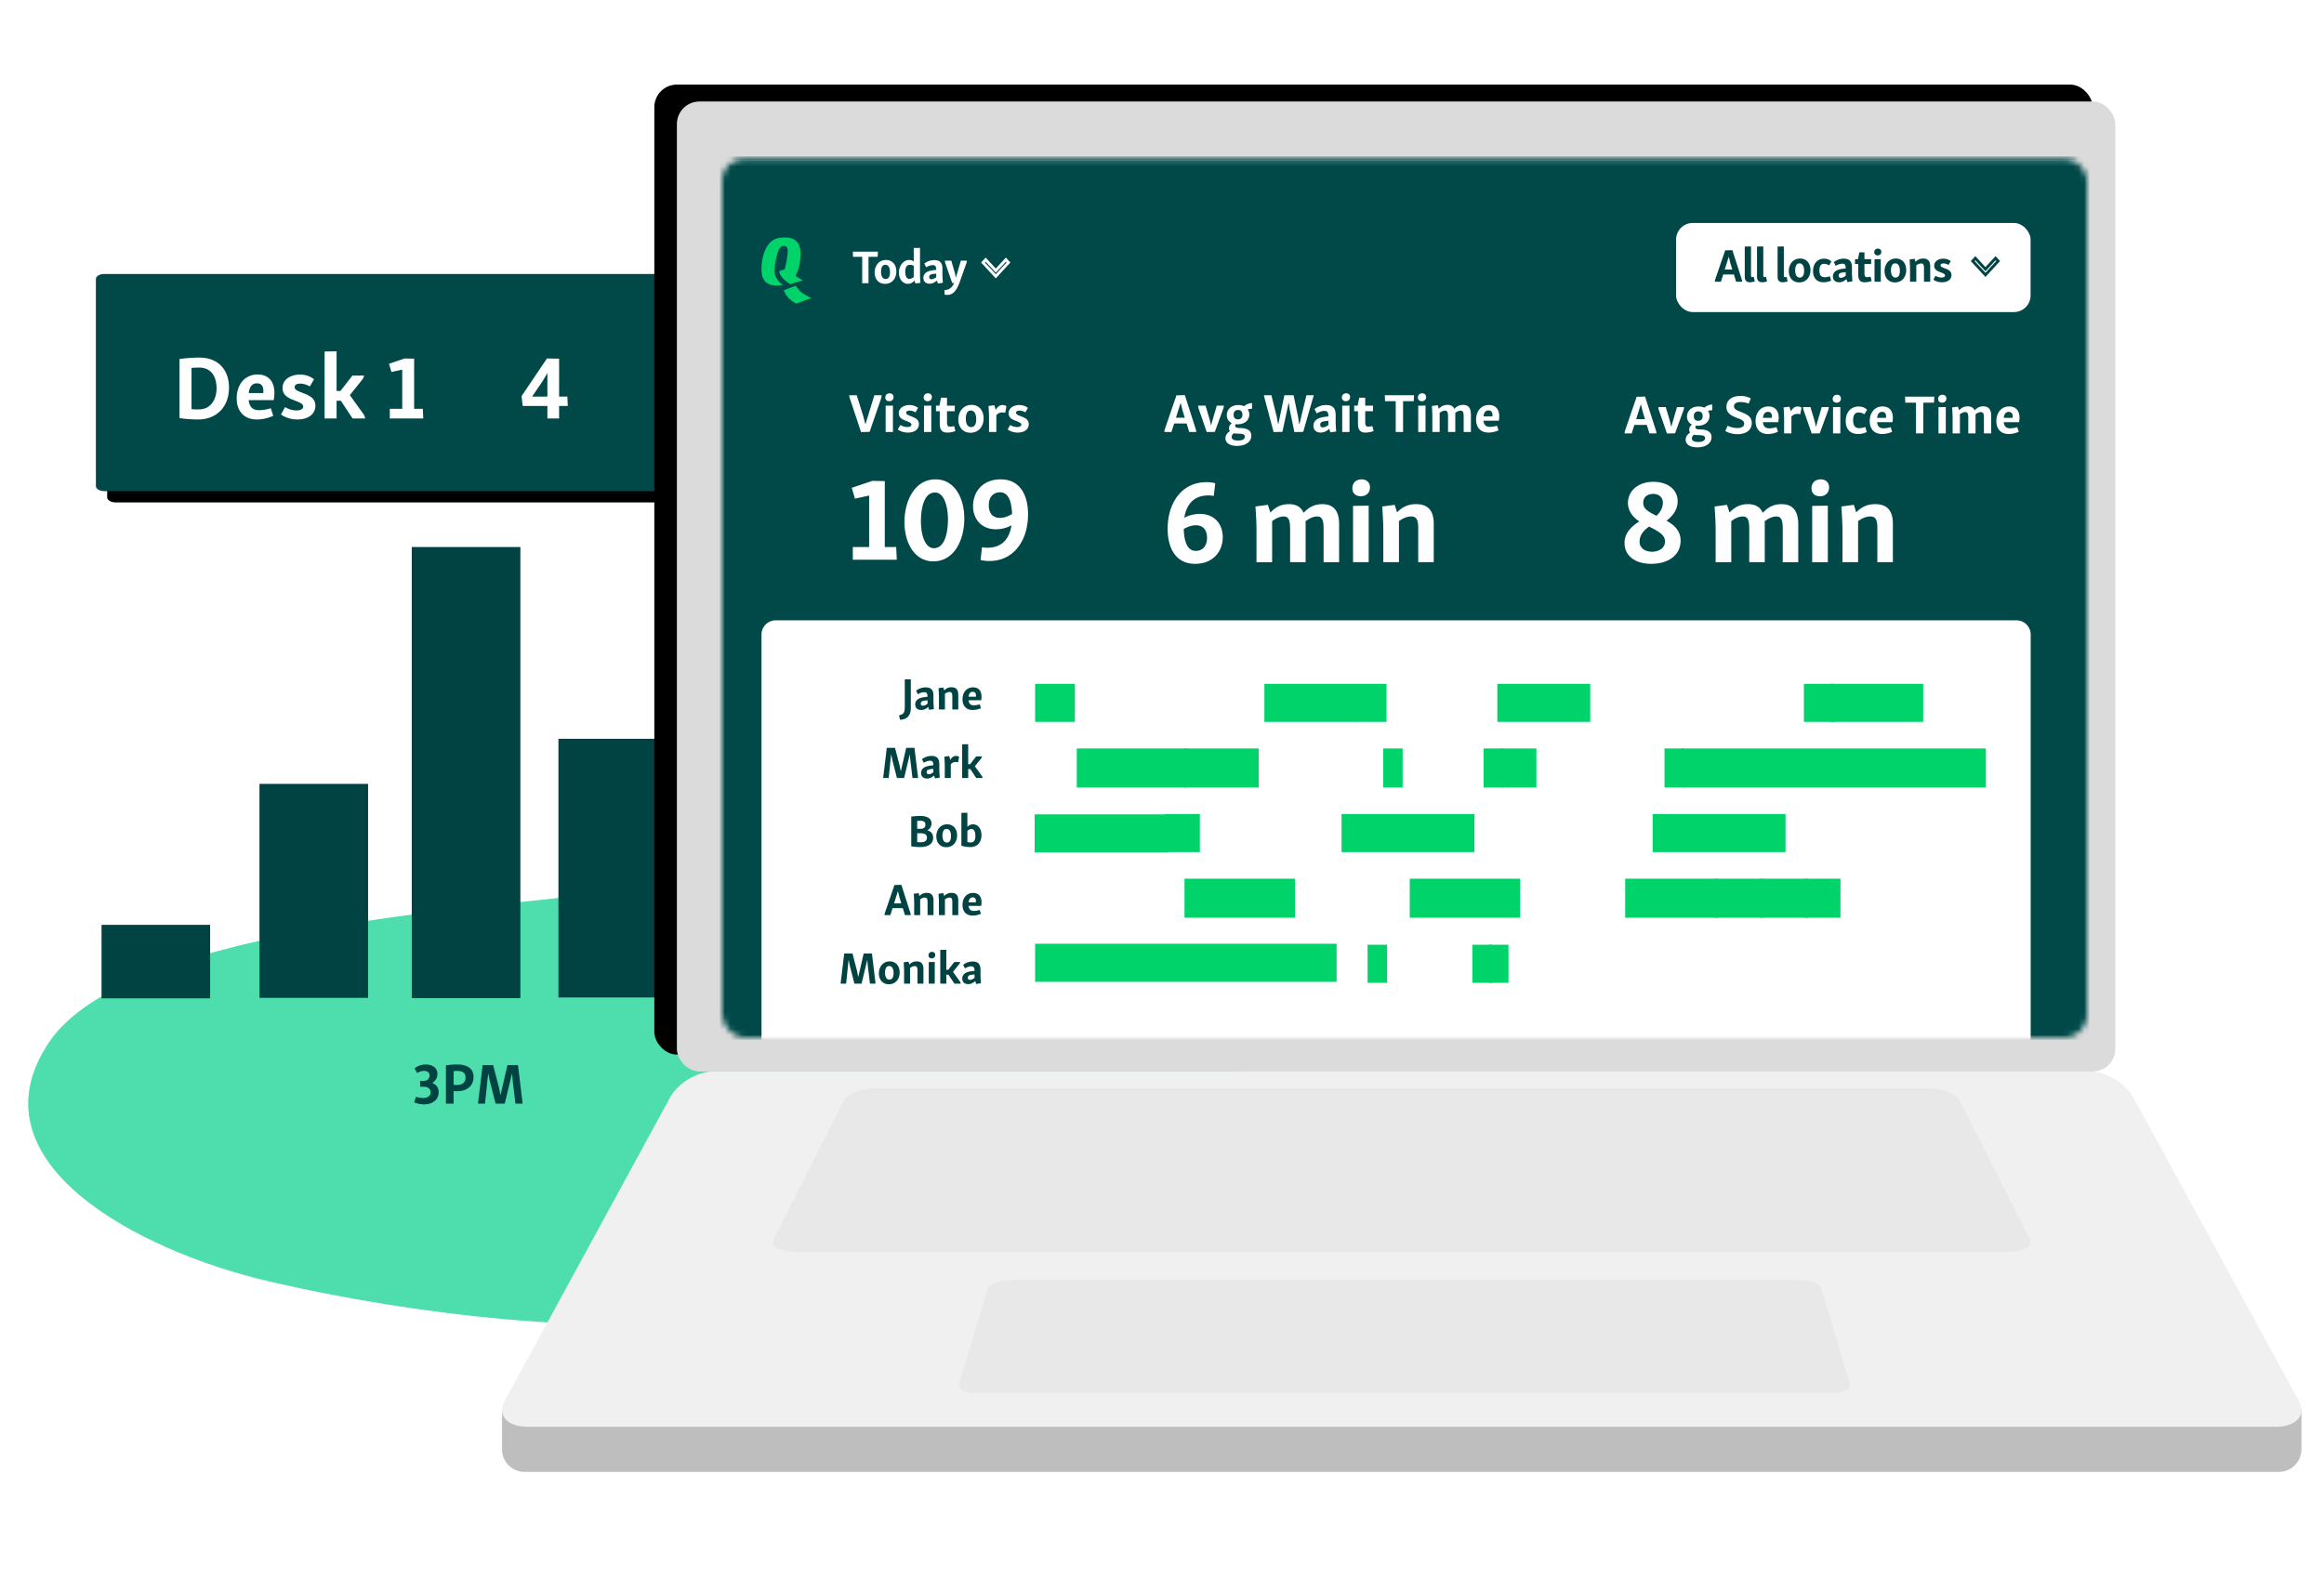
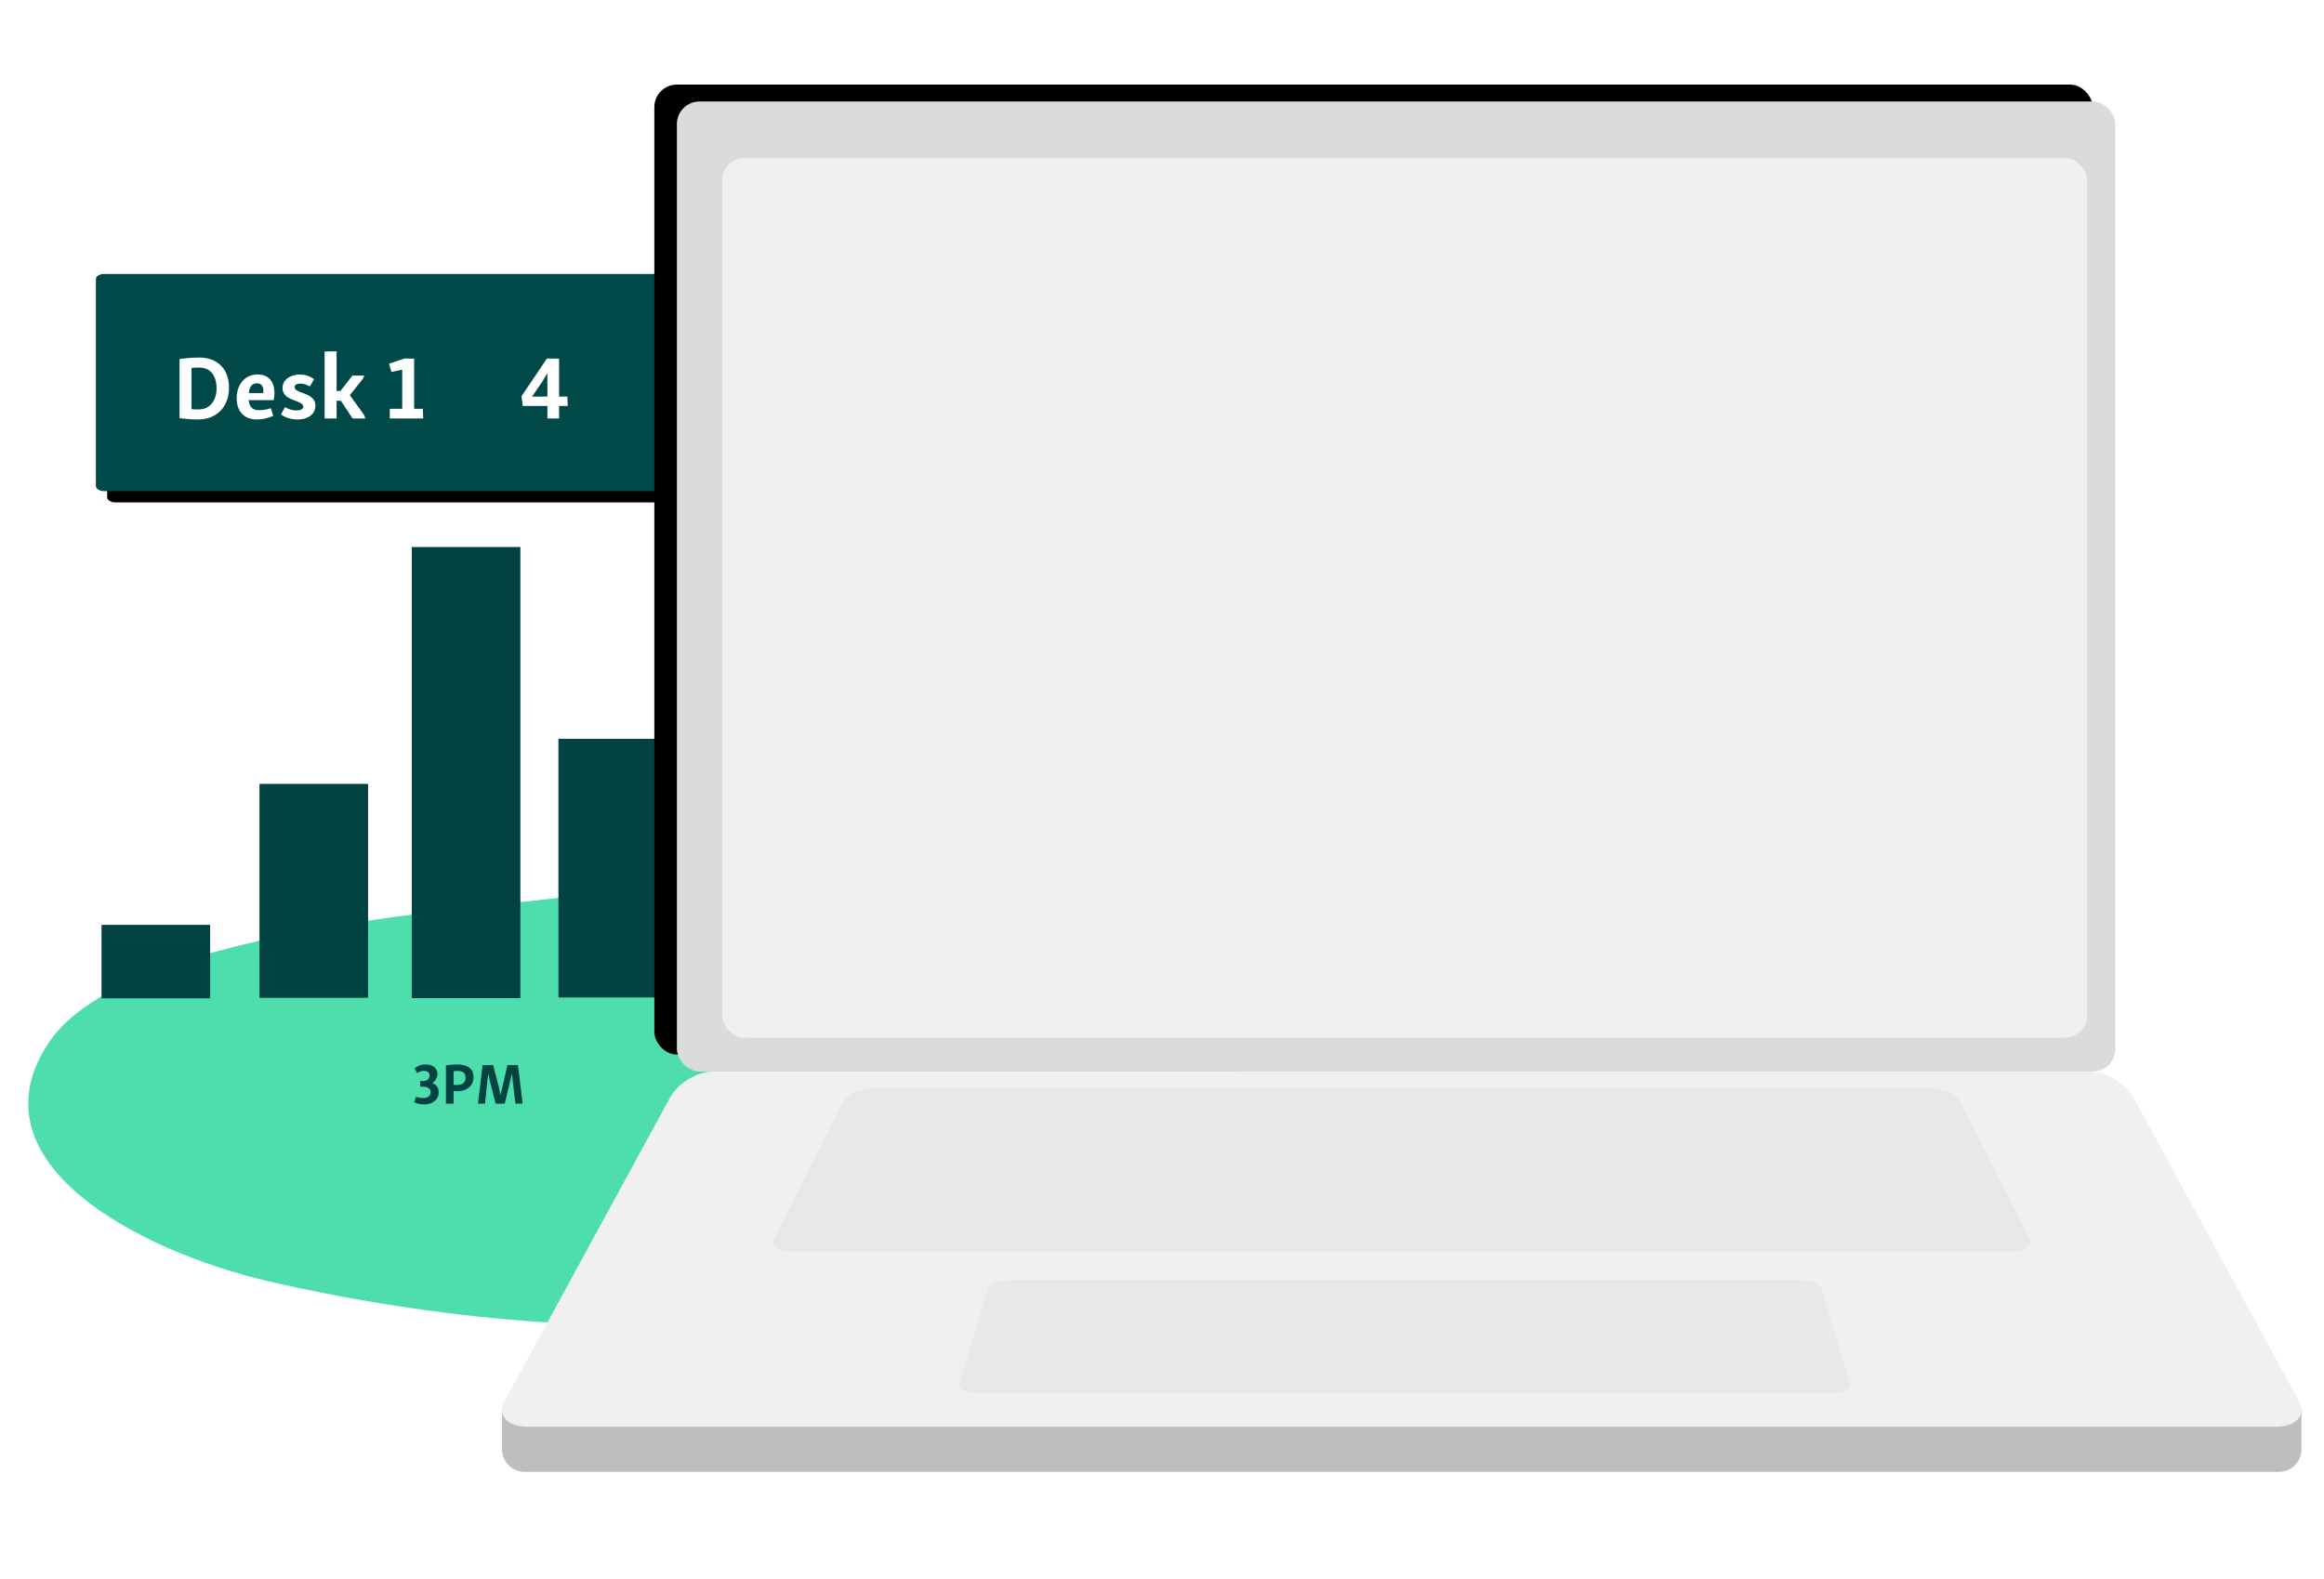
<svg xmlns="http://www.w3.org/2000/svg" xmlns:xlink="http://www.w3.org/1999/xlink" viewBox="0 0 412 280">
  <defs />
  <defs>
    <filter id="a" width="103.4%" height="110.4%" x="-.8%" y="-2.6%" filterUnits="objectBoundingBox">
      <feOffset dx="2" dy="2" in="SourceAlpha" result="shadowOffsetOuter1" />
      <feColorMatrix in="shadowOffsetOuter1" values="0 0 0 0 0 0 0 0 0 0 0 0 0 0 0 0 0 0 0.151 0" />
    </filter>
    <filter id="c" width="103.1%" height="104.1%" x="-2.4%" y="-2.9%" filterUnits="objectBoundingBox">
      <feOffset dx="-4" dy="-3" in="SourceAlpha" result="shadowOffsetOuter1" />
      <feColorMatrix in="shadowOffsetOuter1" values="0 0 0 0 1 0 0 0 0 1 0 0 0 0 1 0 0 0 1 0" />
    </filter>
    <rect id="d" width="255" height="172" x="31" y="0" rx="4" />
    <rect id="e" width="242" height="156" x="0" y="0" rx="4" />
    <path id="b" d="M1.465.58h114.858c.81 0 1.465.4 1.465.895v36.717c0 .494-.656.895-1.465.895H1.465c-.81 0-1.465-.4-1.465-.895V1.475C0 .981.656.58 1.465.58z" />
-     <path id="g" d="M.048 157.958h249.864V.167H.048z" />
  </defs>
  <g fill="none" fill-rule="evenodd">
    <path fill="#4EDDAD" fill-rule="nonzero" d="M220.753 187.303s16.77-24.088-16.337-44.958C171.31 121.475 154.553 117.886 138 124c-16.553 6.114-16.88 14.253-3 20 13.88 5.747-12 11.48-27.635 14.16-15.662 2.7-84.332 5.4-98.644 26.615-14.312 21.216 15.662 37.03 38.912 42.431 23.25 5.401 130.59 27.524 173.12-39.903z" />
    <path fill="#014242" d="M18 177.025V164h19.254v13.025zM46 176.941V139h19.254v37.941zM99 176.869V131h19.254v45.869zM73 177V97h19.254v80z" />
    <path fill="#00d36a" d="M127.993 162.97V57.64h19.253v105.33zM155.741 162.97v-54.364h19.254v54.364z" />
    <path fill="#00d36a" fill-opacity=".23" d="M183.489 162.97v-37.941h19.254v37.941zM211.237 162.97v-37.941h19.254v37.941zM238.985 162.97v-37.941h19.254v37.941zM266.733 162.97v-68h19.254v68z" />
    <g fill-rule="nonzero" transform="translate(17 48)">
      <use fill="#000" filter="url(#a)" xlink:href="#b" />
      <use fill="#014949" xlink:href="#b" />
    </g>
    <path fill="#FFF" fill-rule="nonzero" d="M31.828 63.662v10.481c.856.127 2.093.238 3.266.238 3.41 0 5.502-2.33 5.502-5.645 0-3.14-1.887-5.327-5.248-5.327a26.01 26.01 0 00-3.52.253zm3.298 8.943c-.412 0-.809-.016-1.174-.048v-7.31c.46-.047.936-.063 1.364-.063 1.998 0 3.06 1.427 3.076 3.647 0 1.38-.46 2.585-1.474 3.298-.397.286-1.063.476-1.792.476zm6.834-1.966c0 2.394 1.427 3.742 3.551 3.742.984 0 1.998-.222 2.934-.65L48 72.383c-.666.238-1.475.349-2.109.349-1.03 0-1.68-.54-1.808-1.776h4.44c.08-.38.127-.888.127-1.3 0-1.887-.951-3.25-2.98-3.25-2.332 0-3.711 1.87-3.711 4.233zm3.583-2.664c.777 0 1.142.492 1.142 1.284 0 .127 0 .302-.016.444H44.1c.127-1.094.571-1.728 1.443-1.728zm4.55.856c.016 1.175.875 1.692 1.872 2.08l.633.244c.656.26 1.159.517 1.159.943 0 .444-.508.681-1.205.681-.682 0-1.364-.206-2.014-.586l-.73 1.3c.81.57 1.792.888 2.918.888 1.966 0 3.187-.983 3.187-2.442 0-1.256-.939-1.761-2.1-2.204l-.488-.186c-.662-.258-1.09-.482-1.09-.908 0-.349.317-.618.998-.618.54 0 1.142.19 1.697.507l.745-1.284c-.666-.492-1.443-.825-2.473-.825-1.744 0-3.14.92-3.108 2.41zm12.385-2.235l-2.125 2.727h-.682v-7.024l-2.125.031v11.876h2.125v-3.139h.761l2.077 3.14h2.236a2.057 2.057 0 00-.396-.904l-2.331-3.235 2.093-2.616c.27-.333.412-.587.428-.856h-2.061zm6.485-2.093l2.774-.936 1.681.032v8.895h1.538l.08 1.712h-5.93v-1.712h2.203v-6.945l-1.918.412-.428-1.458zM92.46 70.242l.206 1.745h4.376v2.22h2.077v-2.22h1.538l-.079-1.665H99.12v-6.723l-2.156-.032-4.503 6.675zm3.71-2.616l.84-1.411h.032v4.107h-2.711l1.84-2.696z" />
    <path fill="#014242" fill-rule="nonzero" d="M73.49 189.463l.478.805c.255-.153.693-.377 1.193-.377.591 0 .989.275.989.815 0 .612-.439.979-1.142.979h-.54l.03 1.019h.561c.795 0 1.284.367 1.284.989 0 .336-.132.601-.418.774-.193.133-.489.235-.917.235-.387 0-.887-.082-1.254-.214l-.336.958c.469.245 1.111.387 1.774.387 1.56 0 2.578-.876 2.578-2.16 0-.775-.418-1.367-1.151-1.632.57-.356.927-.917.927-1.6 0-1.04-.836-1.682-2.07-1.682a3.03 3.03 0 00-1.987.704zm7.44 2.935c-.142 0-.316-.01-.51-.02v-2.436c.245-.03.49-.041.694-.041.907 0 1.417.346 1.417 1.172 0 .55-.214.928-.602 1.121-.234.143-.601.204-.999.204zm-1.875-3.476v6.779h1.366v-2.232c.204.02.418.03.611.03 1.845 0 2.915-1.02 2.915-2.538 0-1.437-1.019-2.202-2.966-2.202-.611 0-1.294.061-1.926.163zm10.906-.05h1.866l.724 6.003c.04.286.081.56.081.826h-1.254l-.469-3.904-.122-1.366h-.04l-1.265 5.27h-1.62l-1-3.914-.285-1.366h-.04l-.55 5.28h-1.234c0-.265.06-.612.102-.928l.703-5.902h1.865l1.03 3.945.255 1.284h.05l1.203-5.229z" />
    <g>
      <path fill="#BEBEBE" d="M89 250h319v7a4 4 0 01-4 4H93a4 4 0 01-4-4v-7z" />
      <path fill="#F0F0F0" d="M93.524 253h309.952c3.623 0 5.442-2.051 4.063-4.582l-29.345-53.836c-1.38-2.53-4.81-4.582-7.663-4.582H126.469c-2.853 0-6.284 2.051-7.663 4.582l-29.345 53.836c-1.38 2.53.44 4.582 4.063 4.582z" />
      <path fill="#E8E8E8" d="M172.992 247h152.016c1.777 0 3.116-.651 2.983-1.455l-5.09-17.09c-.344-.804-1.963-1.455-3.606-1.455h-140.59c-1.643 0-3.262.651-3.607 1.455l-5.089 17.09c-.133.804 1.206 1.455 2.983 1.455zM140.814 222h215.372c2.518 0 4.196-.944 3.739-2.11l-12.529-24.78c-.712-1.166-3.07-2.11-5.26-2.11H154.864c-2.19 0-4.548.944-5.26 2.11l-12.529 24.78c-.457 1.166 1.221 2.11 3.739 2.11z" />
      <g transform="translate(89 18)">
        <use fill="#000" filter="url(#c)" xlink:href="#d" />
        <use fill="#DBDBDB" xlink:href="#d" />
      </g>
      <g transform="translate(128 28)">
        <mask id="f" fill="#fff">
          <use xlink:href="#e" />
        </mask>
        <use fill="#F0F0F0" xlink:href="#e" />
        <g mask="url(#f)">
-           <path fill="#FFF" fill-rule="nonzero" d="M-2.588 157.934h249.765v-171.47H-2.588z" />
          <g transform="translate(-4)">
            <mask id="h" fill="#fff">
              <use xlink:href="#g" />
            </mask>
            <g mask="url(#h)">
              <path fill="#014949" d="M0-6.337h250v168H0z" />
              <g fill="#00d36a" fill-rule="nonzero">
                <path d="M14.122 20.098c.244 1.377 2 2.285 2 2.285l2.204-.684a11.15 11.15 0 01-1.309-.795c.638-1.08.903-2.506.903-3.947 0-2.436-1.539-2.85-2.828-2.85-1.325 0-2.07.402-2.555.887C11.78 15.762 11 17.37 11 19.806c0 2.46 1.526 2.815 2.708 2.815.37.002.738-.033 1.1-.104a3.415 3.415 0 01-1.348-1.6 2.1 2.1 0 01-.125-.443 2.862 2.862 0 01-.03-.443c0-1.017.414-3.062.77-3.748.165-.332.401-.675.839-.675.438 0 .733.143.733.864 0 .688-.243 2.234-.536 3.27l-.99.356zM17.074 22.668l-2.104.793c.511 1.63 2.214 2.374 2.214 2.374l2.661-.989c-1.425-.652-2.146-1.192-2.77-2.178z" />
              </g>
              <g transform="translate(173.136 11.538)">
                <rect width="62.847" height="15.799" fill="#FFF" rx="2.951" />
                <g fill="#014242" fill-rule="nonzero">
                  <path d="M9.323 6.04h.033l.3 1.183.317 1.033H8.63l.692-2.217zm-.617-1.184l-1.733 5.05a1.85 1.85 0 00-.109.517h1.084l.408-1.292h1.892l.4 1.292h1.075a2.38 2.38 0 00-.117-.534L9.981 4.823l-1.275.033zm3.469-.675v5.383c0 .625.333.95.9.95.283 0 .591-.05.875-.166l-.175-.792a.824.824 0 01-.259.05c-.166 0-.233-.1-.233-.342v-5.1l-1.108.017zm2.176 0v5.383c0 .625.334.95.9.95.284 0 .592-.05.875-.166l-.175-.792a.824.824 0 01-.258.05c-.167 0-.233-.1-.233-.342v-5.1l-1.109.017zm3.646 0v5.383c0 .625.333.95.9.95.283 0 .591-.05.875-.166l-.175-.792a.824.824 0 01-.259.05c-.166 0-.233-.1-.233-.342v-5.1l-1.108.017zm1.985 4.35c0 1.158.692 2.008 1.842 2.008 1.291 0 2-1.016 2-2.191 0-1.15-.675-2.042-1.834-2.042-1.283 0-2.008 1.058-2.008 2.225zm2.717-.05c0 .433-.092.775-.267.983a.648.648 0 01-.508.217c-.534 0-.809-.517-.809-1.283 0-.467.109-.817.267-1.017.092-.117.258-.217.508-.217.542 0 .809.55.809 1.317zm1.585.067c0 1.25.708 1.966 1.875 1.966.466 0 .925-.108 1.325-.3l-.225-.766a2.89 2.89 0 01-.917.175c-.617 0-.933-.375-.933-1.192 0-.467.108-.842.333-1.033.125-.109.283-.159.5-.159.267 0 .558.084.875.275l.417-.683c-.325-.317-.75-.5-1.284-.5-1.216 0-1.966.9-1.966 2.217zm3.685-1.6l.333.658c.392-.25.809-.383 1.175-.383.425 0 .592.191.6.841-.85.075-1.4.209-1.725.425-.333.217-.55.559-.55.992 0 .642.417 1.033 1.1 1.033.484 0 .917-.208 1.3-.558l.175.525.875-.125-.054-.916c-.015-.297-.02-.493-.02-.676V7.84c0-1.041-.459-1.508-1.45-1.508-.692 0-1.309.25-1.759.617zm1.25 2.775c-.267 0-.383-.142-.383-.4 0-.192.066-.309.183-.384.142-.091.433-.166 1.058-.208v.633c-.308.234-.608.359-.858.359zm3.268-4.509l-.241 1.209h-.525v.85h.575v1.883c0 1.025.408 1.358 1.133 1.358.433 0 .883-.091 1.242-.233l-.184-.75c-.233.05-.466.075-.608.075-.375 0-.483-.15-.483-.75V7.273h1.183v-.85h-1.183V5.214h-.909zm2.694 1.217v3.992h1.108V6.414l-1.108.017zm-.05-1.242c0 .334.233.559.6.559.392 0 .65-.259.65-.625 0-.342-.233-.575-.592-.575-.4 0-.658.258-.658.641zm1.827 3.342c0 1.158.692 2.008 1.842 2.008 1.291 0 2-1.016 2-2.191 0-1.15-.675-2.042-1.834-2.042-1.283 0-2.008 1.058-2.008 2.225zm2.717-.05c0 .433-.092.775-.267.983a.648.648 0 01-.508.217c-.534 0-.809-.517-.809-1.283 0-.467.109-.817.267-1.017.092-.117.258-.217.508-.217.542 0 .809.55.809 1.317zm2.61-2.125l-.884.117.05.857c.019.374.025.604.025.818v2.275h1.109V7.514c.275-.208.575-.333.866-.333.384 0 .5.25.5.825v2.417h1.1V7.698c0-.909-.383-1.392-1.258-1.392-.542 0-.958.192-1.342.583l-.166-.533zm3.477 1.242c-.017-.784.716-1.267 1.633-1.267a2.1 2.1 0 011.3.433l-.392.675c-.291-.166-.608-.266-.891-.266-.359 0-.525.141-.525.325 0 .198.177.313.46.432l.482.187c.557.223.99.495.99 1.114 0 .767-.64 1.283-1.674 1.283a2.612 2.612 0 01-1.533-.466l.383-.684c.342.2.7.309 1.058.309.367 0 .634-.125.634-.359 0-.235-.294-.373-.667-.518l-.192-.073c-.558-.209-1.058-.475-1.066-1.125zM56.638 5.881l.805.874-2.597 2.815-2.597-2.815.806-.874 1.791 1.943 1.792-1.943zm-1.792 2.952l1.917-2.078-.125-.136-1.792 1.942-1.791-1.942-.126.136 1.917 2.078z" />
                </g>
              </g>
              <path fill="#FFF" fill-rule="nonzero" d="M54.323 17.675l.805.873-2.597 2.815-2.597-2.815.805-.873 1.792 1.942 1.792-1.942zm.125.873l-.125-.136-1.792 1.942-1.792-1.942-.125.136 1.917 2.078 1.917-2.078zM27.193 16.633l.034.908h1.625v4.675h1.116v-4.675h1.625l.042-.908h-4.442zm3.869 3.691c0 1.159.692 2.009 1.842 2.009 1.291 0 2-1.017 2-2.192 0-1.15-.675-2.042-1.834-2.042-1.283 0-2.008 1.059-2.008 2.225zm2.717-.05c0 .434-.092.775-.267.984a.648.648 0 01-.508.216c-.534 0-.809-.516-.809-1.283 0-.467.109-.817.267-1.017.092-.116.258-.216.508-.216.542 0 .809.55.809 1.316zm3.443 1.184c-.483 0-.733-.484-.733-1.267 0-.408.075-.792.275-1.025.116-.125.283-.2.558-.2.217 0 .442.05.667.158v2c-.267.217-.534.334-.767.334zm-1.867-1.1c.009 1.141.7 1.975 1.609 1.975.45 0 .825-.209 1.158-.575l.167.508.883-.117-.055-.909a13.598 13.598 0 01-.02-.612v-4.67l-1.108.016v2.392a1.325 1.325 0 00-.809-.267c-1.083 0-1.825 1.109-1.825 2.259zm4.51-1.617l.334.658c.392-.25.808-.383 1.175-.383.425 0 .592.192.6.842-.85.075-1.4.208-1.725.425-.333.216-.55.558-.55.991 0 .642.417 1.034 1.1 1.034.483 0 .917-.209 1.3-.559l.175.525.875-.125-.055-.916c-.015-.296-.02-.492-.02-.675v-.925c0-1.042-.458-1.509-1.45-1.509-.692 0-1.308.25-1.758.617zm1.25 2.775c-.266 0-.383-.142-.383-.4 0-.192.067-.308.184-.383.141-.092.433-.167 1.058-.209v.634c-.308.233-.608.358-.858.358zm5.227-3.3h1.067c0 .175-.042.333-.092.475l-1.233 3.475c-.558 1.467-1.2 2.125-2.125 2.125-.225 0-.375-.017-.508-.042v-.825c.766 0 1.316-.366 1.691-1.233h-.333l-1.217-3.5a1.497 1.497 0 01-.083-.475h1.133l.6 2.05c.084.292.142.583.192.917h.042l.866-2.967zM85.28 43.484h.04l.35 1.38.37 1.206h-1.566l.807-2.586zm-.719-1.38l-2.022 5.891a2.16 2.16 0 00-.126.603h1.264l.476-1.507h2.207l.467 1.507h1.254a2.778 2.778 0 00-.136-.622l-1.896-5.911-1.488.039zm7.152 1.827l-1.011 3.461h-.04a8.262 8.262 0 00-.232-1.069l-.71-2.392h-1.313c0 .195.04.38.098.554l1.429 4.123 1.429-.02 1.497-4.103c.058-.165.107-.35.107-.554h-1.254zm2.164 3.996a.78.78 0 00.165.515c-.476.331-.787.74-.797 1.245-.01.904.856 1.38 2.042 1.38 1.536 0 2.547-.71 2.547-1.808 0-.841-.63-1.305-1.784-1.357l-.349-.01c-.457-.019-.725-.089-.725-.412 0-.097.029-.185.077-.263.107.01.214.02.33.02 1.323 0 2.091-.749 2.091-1.74 0-.331-.097-.642-.282-.914.253-.049.515-.088.768-.107l-.01-1.002c-.563.03-1.03.243-1.4.564a2.197 2.197 0 00-.991-.214c-1.361 0-2.07.846-2.07 1.799 0 .593.29 1.128.874 1.41-.311.262-.486.544-.486.894zm1.614 2.188c-.69 0-1.138-.175-1.138-.623 0-.243.127-.466.36-.67.272.068.574.077.826.077l.217.007c.556.025.94.13.94.518 0 .205-.097.36-.262.477-.185.136-.506.214-.943.214zm.768-4.57c0 .506-.292.817-.778.817-.544 0-.787-.311-.787-.846 0-.496.291-.817.777-.817.555 0 .788.33.788.846zm11.347-3.46l-1.244 5.132h-.049l-.184-1.293-.807-3.84h-1.624l-1.08 5.133h-.038l-.233-1.293-.953-3.84h-1.313c.009.192.088.455.166.74l1.536 5.793 1.565-.038 1.089-5.095h.039l.165 1.118.826 4.015 1.566-.038 1.604-5.571.16-.513a2.22 2.22 0 00.093-.41h-1.284zm1.435 2.459l.39.768c.456-.292.942-.447 1.37-.447.496 0 .69.223.7.982-.992.087-1.633.243-2.013.495-.388.253-.641.652-.641 1.157 0 .749.486 1.206 1.283 1.206.564 0 1.07-.243 1.517-.651l.204.612 1.02-.146-.054-.904c-.022-.402-.031-.658-.033-.885v-1.147c0-1.215-.534-1.76-1.691-1.76-.807 0-1.527.292-2.052.72zm1.459 3.237c-.312 0-.448-.165-.448-.466 0-.224.078-.36.214-.448.165-.107.506-.194 1.235-.243v.74c-.36.271-.71.417-1.001.417zm3.447-3.84v4.657h1.293v-4.676l-1.293.019zm-.058-1.449c0 .39.272.652.7.652.456 0 .758-.302.758-.73 0-.398-.272-.67-.69-.67-.467 0-.768.301-.768.748zm3.077.03l-.282 1.41h-.612v.991h.67v2.197c0 1.196.477 1.585 1.323 1.585.506 0 1.03-.107 1.449-.272l-.214-.875a3.759 3.759 0 01-.71.087c-.437 0-.564-.175-.564-.875v-1.847h1.38v-.992h-1.38v-1.41h-1.06zm4.533-.438l.038 1.06h1.896v5.454h1.303v-5.454h1.896l.049-1.06h-5.182zm5.926 1.857v4.657h1.293v-4.676l-1.293.019zm-.058-1.449c0 .39.272.652.7.652.457 0 .758-.302.758-.73 0-.398-.272-.67-.69-.67-.467 0-.768.301-.768.748zm3.505 1.362l-1.03.136.05.785c.032.572.037.888.037 1.169v2.654h1.293v-3.393c.302-.233.642-.389.953-.389.399 0 .535.272.535 1.02v2.762h1.283v-3.13c0-.088 0-.176-.01-.253.302-.234.642-.399.963-.399.399 0 .535.272.535 1.02v2.762h1.283v-3.13c0-1.109-.447-1.673-1.39-1.673-.632 0-1.109.243-1.546.72-.204-.477-.613-.72-1.225-.72-.632 0-1.099.243-1.526.7l-.205-.641zm6.812 2.556c0 1.469.875 2.295 2.177 2.295.603 0 1.225-.136 1.799-.399l-.272-.826a4.093 4.093 0 01-1.293.214c-.632 0-1.03-.33-1.109-1.09h2.723c.048-.232.077-.544.077-.796 0-1.157-.583-1.993-1.827-1.993-1.43 0-2.275 1.147-2.275 2.595zm2.197-1.633c.476 0 .7.302.7.788 0 .077 0 .184-.01.272h-1.575c.078-.671.35-1.06.885-1.06zM31.01 42.084l-1.566 5.085h-.048l-.38-1.459-1.137-3.626h-1.332c.01.282.117.613.263 1.001l1.837 5.532 1.517-.038 1.896-5.503c.126-.37.233-.72.252-.992H31.01zm1.998 1.857v4.657h1.293v-4.676l-1.293.019zm-.058-1.449c0 .39.272.652.7.652.457 0 .758-.302.758-.73 0-.398-.272-.67-.69-.67-.467 0-.768.301-.768.748zm2.388 2.81c.008.683.482 1.003 1.051 1.237l.503.195c.393.157.692.314.692.57 0 .273-.312.419-.74.419-.417 0-.835-.126-1.234-.36l-.447.797c.496.35 1.098.545 1.789.545 1.205 0 1.954-.603 1.954-1.497 0-.77-.576-1.08-1.288-1.352l-.3-.114c-.405-.158-.668-.295-.668-.557 0-.213.195-.379.613-.379.33 0 .7.117 1.04.311l.457-.787a2.449 2.449 0 00-1.517-.506c-1.07 0-1.925.564-1.905 1.478zm4.468-1.361v4.657h1.293v-4.676l-1.293.019zm-.058-1.449c0 .39.272.652.7.652.456 0 .758-.302.758-.73 0-.398-.272-.67-.69-.67-.467 0-.768.301-.768.748zm3.077.03l-.282 1.41h-.612v.991h.67v2.197c0 1.196.477 1.585 1.323 1.585.506 0 1.03-.107 1.449-.272l-.214-.875a3.759 3.759 0 01-.71.087c-.437 0-.564-.175-.564-.875v-1.847h1.38v-.992h-1.38v-1.41h-1.06zm3.069 3.869c0 1.351.807 2.343 2.148 2.343 1.507 0 2.334-1.186 2.334-2.557 0-1.342-.788-2.382-2.14-2.382-1.497 0-2.342 1.235-2.342 2.596zm3.169-.058c0 .505-.107.904-.311 1.147a.757.757 0 01-.593.253c-.622 0-.943-.603-.943-1.498 0-.544.126-.952.31-1.186.108-.136.302-.252.594-.252.632 0 .943.641.943 1.536zm3.214-2.48l-1.03.137.064 1.14c.015.32.022.544.023.747v2.721h1.293v-2.965c.301-.37.651-.496 1.05-.496.185 0 .35.01.535.058l.204-1.176a1.248 1.248 0 00-.68-.195c-.526 0-.905.33-1.206.866l-.253-.836zm2.533 1.45c-.019-.915.837-1.479 1.906-1.479.632 0 1.108.205 1.517.506l-.457.787c-.34-.194-.71-.31-1.04-.31-.419 0-.613.165-.613.378 0 .262.263.399.668.557l.197.075c.759.282 1.39.584 1.39 1.39 0 .895-.748 1.498-1.954 1.498-.69 0-1.293-.195-1.789-.545l.448-.797c.398.234.816.36 1.234.36.428 0 .74-.146.74-.418 0-.257-.3-.414-.693-.571l-.31-.12c-.65-.242-1.234-.554-1.244-1.312zM27 58.5l.563 1.917 2.52-.542V69h-2.895v2.25h7.791L34.875 69h-2.02V57.312l-2.21-.041L27 58.5zm9.345 6.083c0 3.667 1.771 6.959 5.125 6.959 3.605 0 5.48-3.646 5.48-7.584 0-3.666-1.73-6.958-5.105-6.958-3.604 0-5.5 3.688-5.5 7.583zM53.4 57c3.48 0 4.854 2.875 4.854 6.208 0 4.563-2.479 8.271-6.854 8.271a6.144 6.144 0 01-1.562-.187l.25-2.25c.354.062.646.083.979.083 2.52 0 3.875-1.542 4.25-3.98-.77.438-1.73.71-2.77.71-2.543 0-4.043-1.793-4.043-4.105 0-2.708 1.855-4.75 4.896-4.75zm-11.658 2.333c1.542 0 2.292 2.167 2.313 4.771l-.004.325c-.035 1.503-.324 3.53-1.371 4.383-.313.271-.709.396-1.104.396-1.542 0-2.313-2.208-2.313-4.833l.004-.306c.035-1.431.325-3.546 1.392-4.36.333-.25.708-.376 1.083-.376zm11.533-.041c-.5 0-1 .166-1.375.541-.437.438-.604 1.042-.604 1.771 0 1.396.688 2.23 1.98 2.23.75 0 1.5-.292 2.145-.688-.083-2.209-.625-3.854-2.146-3.854zM83 65.77c0 3.334 1.375 6.21 4.875 6.21 3.042 0 4.896-2.043 4.896-4.75 0-2.313-1.5-4.105-4.042-4.105-1.02 0-2 .27-2.77.688.374-2.417 1.728-3.959 4.228-3.959a5.4 5.4 0 011 .084l.25-2.25a6.273 6.273 0 00-1.562-.188C85.479 57.5 83 61.208 83 65.77zm5 3.918c-1.52 0-2.063-1.646-2.146-3.876.667-.395 1.417-.666 2.146-.666 1.292 0 1.98.833 1.98 2.229 0 .73-.188 1.333-.605 1.77-.375.376-.875.543-1.375.543zm12.774-8.167l-2.208.291.06.907c.112 1.736.127 2.563.127 3.281v5.688h2.771v-7.271c.646-.5 1.375-.834 2.042-.834.854 0 1.146.584 1.146 2.188v5.916h2.75V64.98c0-.187 0-.375-.021-.541.646-.5 1.375-.855 2.062-.855.826 0 1.126.545 1.145 2.03l.001 6.075h2.75v-6.709c0-2.375-.958-3.583-2.979-3.583-1.354 0-2.375.52-3.312 1.541-.438-1.02-1.313-1.541-2.625-1.541-1.355 0-2.355.52-3.271 1.5l-.438-1.375zm15.096.187v9.98h2.77V61.666l-2.77.041zm-.125-3.104c0 .834.583 1.396 1.5 1.396.979 0 1.625-.646 1.625-1.563 0-.854-.584-1.437-1.48-1.437-1 0-1.645.646-1.645 1.604zm5.304 3.209l2.208-.292.417 1.333c.958-.979 2-1.458 3.354-1.458 2.187 0 3.146 1.208 3.146 3.479v6.813h-2.75v-6.042c0-1.438-.292-2.063-1.25-2.063-.73 0-1.48.313-2.167.834v7.27h-2.77l-.002-5.957c-.009-.798-.056-1.788-.186-3.918zM166.868 43.74h.039l.35 1.38.37 1.206h-1.566l.807-2.586zm-.72-1.38l-2.022 5.891a2.16 2.16 0 00-.126.603h1.264l.476-1.507h2.207l.467 1.507h1.254a2.778 2.778 0 00-.136-.622l-1.896-5.911-1.487.039zm7.152 1.828l-1.011 3.46h-.039a8.262 8.262 0 00-.233-1.069l-.71-2.392h-1.312c0 .195.038.38.097.555l1.429 4.122 1.43-.02 1.496-4.102c.059-.166.107-.35.107-.554H173.3zm2.164 3.995a.78.78 0 00.165.516c-.476.33-.787.739-.797 1.244-.01.904.856 1.38 2.042 1.38 1.536 0 2.547-.71 2.547-1.808 0-.841-.63-1.305-1.784-1.357l-.349-.01c-.457-.018-.725-.089-.725-.412 0-.097.029-.185.078-.262.106.01.213.02.33.02 1.322 0 2.09-.75 2.09-1.741 0-.33-.097-.642-.282-.914.253-.049.516-.088.768-.107l-.01-1.001c-.563.029-1.03.243-1.4.563a2.197 2.197 0 00-.99-.213c-1.362 0-2.072.845-2.072 1.798 0 .593.292 1.128.875 1.41-.31.262-.486.544-.486.894zm1.614 2.188c-.69 0-1.137-.175-1.137-.622 0-.243.126-.467.36-.671.271.068.573.078.826.078l.216.006c.556.025.94.13.94.519 0 .204-.097.36-.262.476-.185.136-.505.214-.943.214zm.768-4.57c0 .506-.292.817-.778.817-.544 0-.787-.311-.787-.846 0-.496.291-.816.778-.816.554 0 .787.33.787.845zm4.221-1.643c0 1.206.982 1.595 1.915 1.964l.224.083c.579.22 1.001.435 1.001.919 0 .554-.554.777-1.205.777a4.074 4.074 0 01-1.721-.408l-.418.933c.496.302 1.303.564 2.178.564 1.42 0 2.518-.67 2.518-1.973 0-1.11-.838-1.534-1.783-1.915l-.443-.176c-.538-.217-.924-.43-.924-.884 0-.584.583-.749 1.157-.749.534 0 1.05.126 1.448.263l.36-.914c-.486-.263-1.137-.438-1.837-.438-1.323 0-2.47.622-2.47 1.954zm5.159 2.509c0 1.468.875 2.294 2.177 2.294.603 0 1.225-.136 1.799-.398l-.272-.827a4.093 4.093 0 01-1.293.214c-.632 0-1.03-.33-1.109-1.089h2.723c.048-.233.077-.544.077-.797 0-1.157-.583-1.993-1.827-1.993-1.43 0-2.275 1.147-2.275 2.596zm2.197-1.634c.476 0 .7.302.7.788 0 .078 0 .185-.01.272h-1.575c.078-.67.35-1.06.885-1.06zm3.807-.923l-1.03.136.064 1.14c.017.356.023.593.023.814v2.654h1.293V45.89c.301-.37.651-.496 1.05-.496.185 0 .35.01.535.058l.204-1.176a1.248 1.248 0 00-.68-.194c-.526 0-.905.33-1.206.865l-.253-.836zm5.722.078l-1.01 3.46h-.04a8.262 8.262 0 00-.233-1.069l-.71-2.392h-1.312c0 .195.039.38.097.555l1.429 4.122 1.43-.02 1.496-4.102c.059-.166.107-.35.107-.554h-1.254zm2.009.01v4.656h1.293v-4.676l-1.293.02zm-.059-1.45c0 .39.273.652.7.652.457 0 .759-.301.759-.73 0-.398-.273-.67-.69-.67-.467 0-.769.301-.769.749zm2.31 3.919c0 1.458.827 2.294 2.188 2.294.544 0 1.079-.126 1.545-.35l-.262-.894a3.371 3.371 0 01-1.07.204c-.719 0-1.088-.438-1.088-1.39 0-.545.126-.982.389-1.206.145-.126.33-.185.583-.185.311 0 .651.097 1.02.321l.487-.797c-.38-.37-.875-.583-1.497-.583-1.42 0-2.295 1.05-2.295 2.586zm4.254 0c0 1.468.875 2.294 2.178 2.294.603 0 1.225-.136 1.799-.398l-.272-.827a4.093 4.093 0 01-1.293.214c-.632 0-1.031-.33-1.109-1.089h2.722c.049-.233.078-.544.078-.797 0-1.157-.583-1.993-1.828-1.993-1.429 0-2.275 1.147-2.275 2.596zm2.198-1.634c.476 0 .7.302.7.788l-.003.18a1.437 1.437 0 01-.007.092h-1.575c.078-.67.35-1.06.885-1.06zm4.065-2.693l.04 1.06h1.895v5.454h1.303V43.4h1.895l.05-1.06h-5.183zm5.927 1.857v4.657h1.293v-4.676l-1.293.02zm-.059-1.448c0 .389.273.651.7.651.457 0 .759-.301.759-.73 0-.398-.273-.67-.69-.67-.467 0-.769.301-.769.749zm3.506 1.36l-1.03.137.042.649c.04.659.045 1.003.045 1.305v2.654h1.293v-3.393c.301-.233.642-.389.953-.389.398 0 .535.272.535 1.021v2.761h1.283v-3.13c0-.088 0-.175-.01-.253.302-.233.642-.399.963-.399.398 0 .534.272.534 1.021v2.761h1.284v-3.13c0-1.109-.448-1.673-1.39-1.673-.633 0-1.109.243-1.546.72-.205-.477-.613-.72-1.225-.72-.632 0-1.099.243-1.527.7l-.204-.641zm6.811 2.558c0 1.468.875 2.294 2.178 2.294.603 0 1.225-.136 1.799-.398l-.273-.827a4.093 4.093 0 01-1.293.214c-.632 0-1.03-.33-1.108-1.089h2.722c.049-.233.078-.544.078-.797 0-1.157-.583-1.993-1.828-1.993-1.429 0-2.275 1.147-2.275 2.596zm2.197-1.634c.477 0 .7.302.7.788l-.002.18a1.437 1.437 0 01-.007.092h-1.575c.078-.67.35-1.06.884-1.06zM164.604 61.208c0 1.313.813 2.48 2.021 3.25-1.52.959-2.604 2.105-2.625 3.792-.02 2.354 1.938 3.73 4.73 3.73 2.937 0 5.208-1.438 5.208-4.126 0-1.687-1.042-2.708-2.5-3.52 1.25-.959 1.979-2.063 1.979-3.459 0-2.063-1.771-3.438-4.313-3.438-2.562 0-4.5 1.5-4.5 3.771zm2.709-.041c0-.521.187-.917.5-1.188.312-.25.75-.396 1.291-.396 1 0 1.709.625 1.688 1.563 0 .854-.396 1.625-1.125 2.312l-.319-.158c-1.285-.648-2.035-1.15-2.035-2.133zm1.583 8.666c-1.25 0-2.23-.625-2.23-1.791 0-1.105.647-1.938 1.688-2.667l.364.185c1.582.815 2.449 1.393 2.449 2.44 0 .583-.23 1.02-.667 1.354-.417.313-1.02.48-1.604.48zm13.274-8.312l-2.208.291.074 1.11c.1 1.599.113 2.388.113 3.078v5.688h2.771v-7.271c.646-.5 1.375-.834 2.042-.834.854 0 1.146.584 1.146 2.188v5.916h2.75V64.98c0-.187 0-.375-.021-.541.646-.5 1.375-.855 2.062-.855.855 0 1.146.584 1.146 2.188v5.916h2.75V64.98c0-2.375-.958-3.583-2.979-3.583-1.354 0-2.375.52-3.312 1.541-.438-1.02-1.313-1.541-2.625-1.541-1.355 0-2.355.52-3.271 1.5l-.438-1.375zm15.096.187v9.98h2.77V61.666l-2.77.041zm-.125-3.104c0 .834.583 1.396 1.5 1.396.979 0 1.625-.646 1.625-1.563 0-.854-.584-1.437-1.48-1.437-1 0-1.645.646-1.645 1.604zm5.304 3.209l2.208-.292.417 1.333c.958-.979 2-1.458 3.354-1.458 2.187 0 3.146 1.208 3.146 3.479v6.813h-2.75v-6.042c0-1.438-.292-2.063-1.25-2.063-.73 0-1.48.313-2.167.834v7.27h-2.77l-.002-5.957c-.009-.798-.056-1.788-.186-3.918z" />
              <path fill="#FFF" d="M13.513 82h219.974A2.513 2.513 0 01236 84.513v77.26H11v-77.26A2.513 2.513 0 0113.513 82z" />
              <path fill="#014242" fill-rule="nonzero" d="M37.47 92.46H36.4v4.784c0 1.086-.151 1.406-1.022 1.597l.184.79c1.254-.047 1.909-.734 1.909-2.14v-5.03zm.94 2.02l.32.632c.375-.24.774-.368 1.125-.368.408 0 .567.184.575.807-.814.072-1.341.2-1.653.407-.32.208-.527.535-.527.95 0 .616.4.99 1.054.99.463 0 .879-.199 1.246-.534l.168.503.838-.12-.052-.878a13.14 13.14 0 01-.02-.588v-.946c0-.998-.439-1.445-1.39-1.445-.662 0-1.253.24-1.684.59zm1.198 2.66c-.256 0-.368-.136-.368-.383 0-.184.064-.296.176-.367.136-.088.415-.16 1.014-.2v.607c-.295.223-.583.343-.822.343zm3.622-3.226l-.846.112.052.925c.014.299.02.496.02.68v2.18h1.062v-2.787c.263-.2.55-.32.83-.32.368 0 .48.24.48.791v2.316h1.054V95.2c0-.87-.368-1.334-1.206-1.334-.52 0-.919.184-1.286.559l-.16-.511zm3.407 2.1c0 1.206.719 1.885 1.789 1.885.495 0 1.006-.112 1.477-.328l-.223-.678c-.336.12-.743.175-1.063.175-.519 0-.846-.271-.91-.894h2.236c.04-.192.064-.447.064-.655 0-.95-.48-1.637-1.501-1.637-1.174 0-1.87.942-1.87 2.132zm1.805-1.341c.391 0 .575.247.575.646 0 .064 0 .152-.008.224h-1.294c.064-.551.288-.87.727-.87zm-11.786 9.94l-.942 4.097h-.04l-.2-1.006-.806-3.09h-1.462l-.55 4.623-.043.303c-.02.152-.038.3-.038.424h.967l.43-4.137h.033l.223 1.07.783 3.067h1.27l.99-4.129h.032l.096 1.07.367 3.059h.983c0-.208-.032-.423-.064-.647l-.567-4.704h-1.462zm2.792 2.02l.32.632c.375-.24.774-.368 1.126-.368.407 0 .567.184.575.807-.815.072-1.342.2-1.654.407-.319.208-.527.535-.527.95 0 .615.4.99 1.054.99.464 0 .879-.199 1.246-.534l.168.503.839-.12-.057-.97c-.011-.234-.015-.4-.015-.555v-.887c0-.998-.44-1.445-1.39-1.445-.663 0-1.254.24-1.685.59zm1.198 2.66c-.256 0-.367-.136-.367-.383 0-.184.063-.296.175-.368.136-.088.416-.16 1.015-.2v.608c-.296.223-.583.343-.823.343zm3.622-3.226l-.846.111.052.926c.015.299.02.495.02.68v2.18h1.062v-2.436c.247-.303.535-.407.862-.407.152 0 .288.008.44.048l.167-.967a1.025 1.025 0 00-.559-.16c-.431 0-.742.272-.99.711l-.208-.686zm4.789.064l-1.07 1.373h-.344v-3.538l-1.07.016v5.982h1.07v-1.581h.383l1.047 1.58h1.126a1.036 1.036 0 00-.2-.454l-1.174-1.63 1.054-1.317c.136-.168.208-.296.216-.431h-1.038zm-11.51 10.675v5.279c.511.064 1.078.12 1.55.12 1.533 0 2.332-.623 2.332-1.654 0-.686-.368-1.142-1.047-1.31.52-.27.751-.718.751-1.23 0-.87-.735-1.325-2.044-1.325-.535 0-1.102.056-1.542.12zm1.566 2.164l-.511-.008v-1.397c.175-.024.35-.032.503-.032.63 0 .958.207.958.694 0 .248-.088.472-.303.607-.136.088-.312.136-.647.136zm.08 2.38c-.168 0-.368-.008-.591-.024v-1.565c.207-.008.407-.008.55-.008.84 0 1.183.28 1.183.782a.743.743 0 01-.328.64c-.16.111-.383.175-.815.175zm2.8-1.046c0 1.11.662 1.924 1.764 1.924 1.238 0 1.917-.974 1.917-2.1 0-1.102-.647-1.957-1.757-1.957-1.23 0-1.925 1.015-1.925 2.133zm2.603-.048c0 .415-.088.743-.256.942a.621.621 0 01-.487.208c-.511 0-.775-.495-.775-1.23 0-.447.104-.783.256-.974.088-.112.248-.208.487-.208.52 0 .775.527.775 1.262zm1.841-4.121v5.83c.52.16 1.022.24 1.581.24 1.342 0 1.981-.975 1.981-2.1 0-1.095-.575-1.934-1.525-1.934-.4 0-.711.176-.975.456v-2.508l-1.062.016zm1.653 5.247c-.191 0-.399-.024-.59-.064v-1.98c.223-.2.47-.336.734-.336.44 0 .679.455.679 1.198 0 .431-.048.743-.272.99-.095.112-.303.192-.55.192zm-12.927 8.687h.032l.287 1.134.304.99H34.5l.663-2.124zm-.591-1.134l-1.661 4.84a1.774 1.774 0 00-.104.494h1.038l.391-1.237h1.813l.384 1.237h1.03a2.282 2.282 0 00-.112-.51l-1.557-4.856-1.222.032zm4.27 1.437l-.847.112.052.925c.013.266.018.451.02.618v2.242h1.062v-2.787c.263-.2.55-.32.83-.32.368 0 .48.24.48.791v2.316h1.053v-2.611c0-.87-.367-1.334-1.205-1.334-.52 0-.919.184-1.286.56l-.16-.512zm4.388 0l-.846.112.052.925c.014.3.02.496.02.68v2.18h1.062v-2.787c.263-.2.55-.32.83-.32.368 0 .48.24.48.791v2.316h1.054v-2.611c0-.87-.368-1.334-1.206-1.334-.52 0-.919.184-1.286.56l-.16-.512zm3.407 2.1c0 1.206.719 1.885 1.789 1.885.495 0 1.006-.112 1.477-.327l-.223-.679c-.336.12-.743.176-1.063.176-.519 0-.846-.272-.91-.895h2.236c.04-.191.064-.447.064-.655 0-.95-.48-1.637-1.501-1.637-1.174 0-1.87.943-1.87 2.133zm1.805-1.341c.391 0 .575.247.575.647 0 .064 0 .151-.008.223h-1.294c.064-.55.288-.87.727-.87zm-19.326 9.94l-.942 4.097h-.04l-.2-1.006-.807-3.09h-1.461l-.551 4.623-.042.303c-.02.152-.038.3-.038.424h.966l.432-4.137h.032l.223 1.07.783 3.067h1.27l.99-4.129h.032l.096 1.07.367 3.06h.982c0-.208-.032-.424-.064-.648l-.567-4.704h-1.461zm2.696 3.538c0 1.11.663 1.925 1.765 1.925 1.238 0 1.917-.974 1.917-2.1 0-1.102-.647-1.957-1.757-1.957-1.23 0-1.925 1.014-1.925 2.132zm2.603-.048c0 .416-.087.743-.255.943a.621.621 0 01-.487.207c-.511 0-.775-.495-.775-1.23 0-.447.104-.782.256-.974.088-.112.247-.207.487-.207.519 0 .774.527.774 1.261zm2.64-2.036l-.846.112.052.925c.015.299.02.496.02.68v2.18h1.062v-2.787c.264-.2.551-.32.83-.32.368 0 .48.24.48.791v2.316h1.054v-2.611c0-.87-.367-1.334-1.206-1.334-.52 0-.918.184-1.286.56l-.16-.512zm3.599.072v3.825h1.062v-3.841l-1.062.016zm-.048-1.19c0 .32.224.535.575.535.375 0 .623-.248.623-.599 0-.327-.224-.551-.567-.551-.383 0-.631.248-.631.615zm4.573 1.182l-1.07 1.373h-.344v-3.537l-1.07.016v5.981h1.07v-1.581h.384l1.046 1.581h1.126a1.036 1.036 0 00-.2-.455l-1.174-1.63 1.054-1.317c.136-.168.208-.295.216-.431h-1.038zm1.57.503l.32.63c.374-.239.774-.366 1.125-.366.407 0 .567.183.575.806-.814.072-1.341.2-1.653.407-.32.208-.527.535-.527.95 0 .616.4.991 1.054.991.463 0 .879-.2 1.246-.535l.168.503.838-.12-.047-.78a13.45 13.45 0 01-.025-.745v-.887c0-.998-.439-1.445-1.39-1.445-.662 0-1.253.24-1.684.591zm1.198 2.66c-.256 0-.368-.136-.368-.384 0-.184.064-.295.176-.367.136-.088.415-.16 1.014-.2v.607c-.295.224-.583.343-.822.343z" />
              <g fill="#00d36a" fill-rule="nonzero">
                <path d="M66.55 93.26v6.75h-7.047v-6.75zM116.625 93.26v6.75h-16.473v-6.75zM157.92 93.26v6.75h-16.473v-6.75zM216.947 93.26v6.75h-16.472v-6.75zM124.661 104.718v6.924h-3.45v-6.924zM148.371 104.718v6.924h-6.229v-6.924zM228.06 104.718v6.924h-53.892v-6.924zM82.983 116.405v6.75h-23.56v-6.75zM137.392 116.35v6.75h-23.559v-6.75zM192.54 116.35v6.75h-23.56v-6.75zM105.564 127.809v6.923H85.99v-6.923zM145.495 127.809v6.923h-19.574v-6.923zM180.587 127.809v6.923h-16.472v-6.923zM196.548 127.809v6.923h-8.486v-6.923zM112.954 139.351v6.75h-53.45v-6.75zM121.895 139.527v6.75h-3.45v-6.75zM140.471 139.527v6.75h-3.45v-6.75z" />
                <g>
                  <path d="M121.808 93.26v6.75h-5.36v-6.75zM201.157 93.26v6.75h-5.36v-6.75zM142.468 104.718v6.924h-3.45v-6.924zM174.535 104.718v6.924h-3.45v-6.924zM99.14 104.718v6.924H85.967v-6.924zM82.483 116.35v6.75h6.229v-6.75zM188.562 127.81v6.922h-8.486v-6.923zM202.277 127.81v6.922h-6.229v-6.923zM143.423 139.527v6.75h-3.452v-6.75z" />
                </g>
                <path d="M86.467 104.718v6.924H66.893v-6.924z" />
              </g>
            </g>
          </g>
-           <path fill="#014242" fill-rule="nonzero" d="M-3.696-.315v158.52h250.157V-.316H-3.696zm.63.63h248.897v157.26H-3.066V.314z" />
        </g>
      </g>
    </g>
  </g>
</svg>